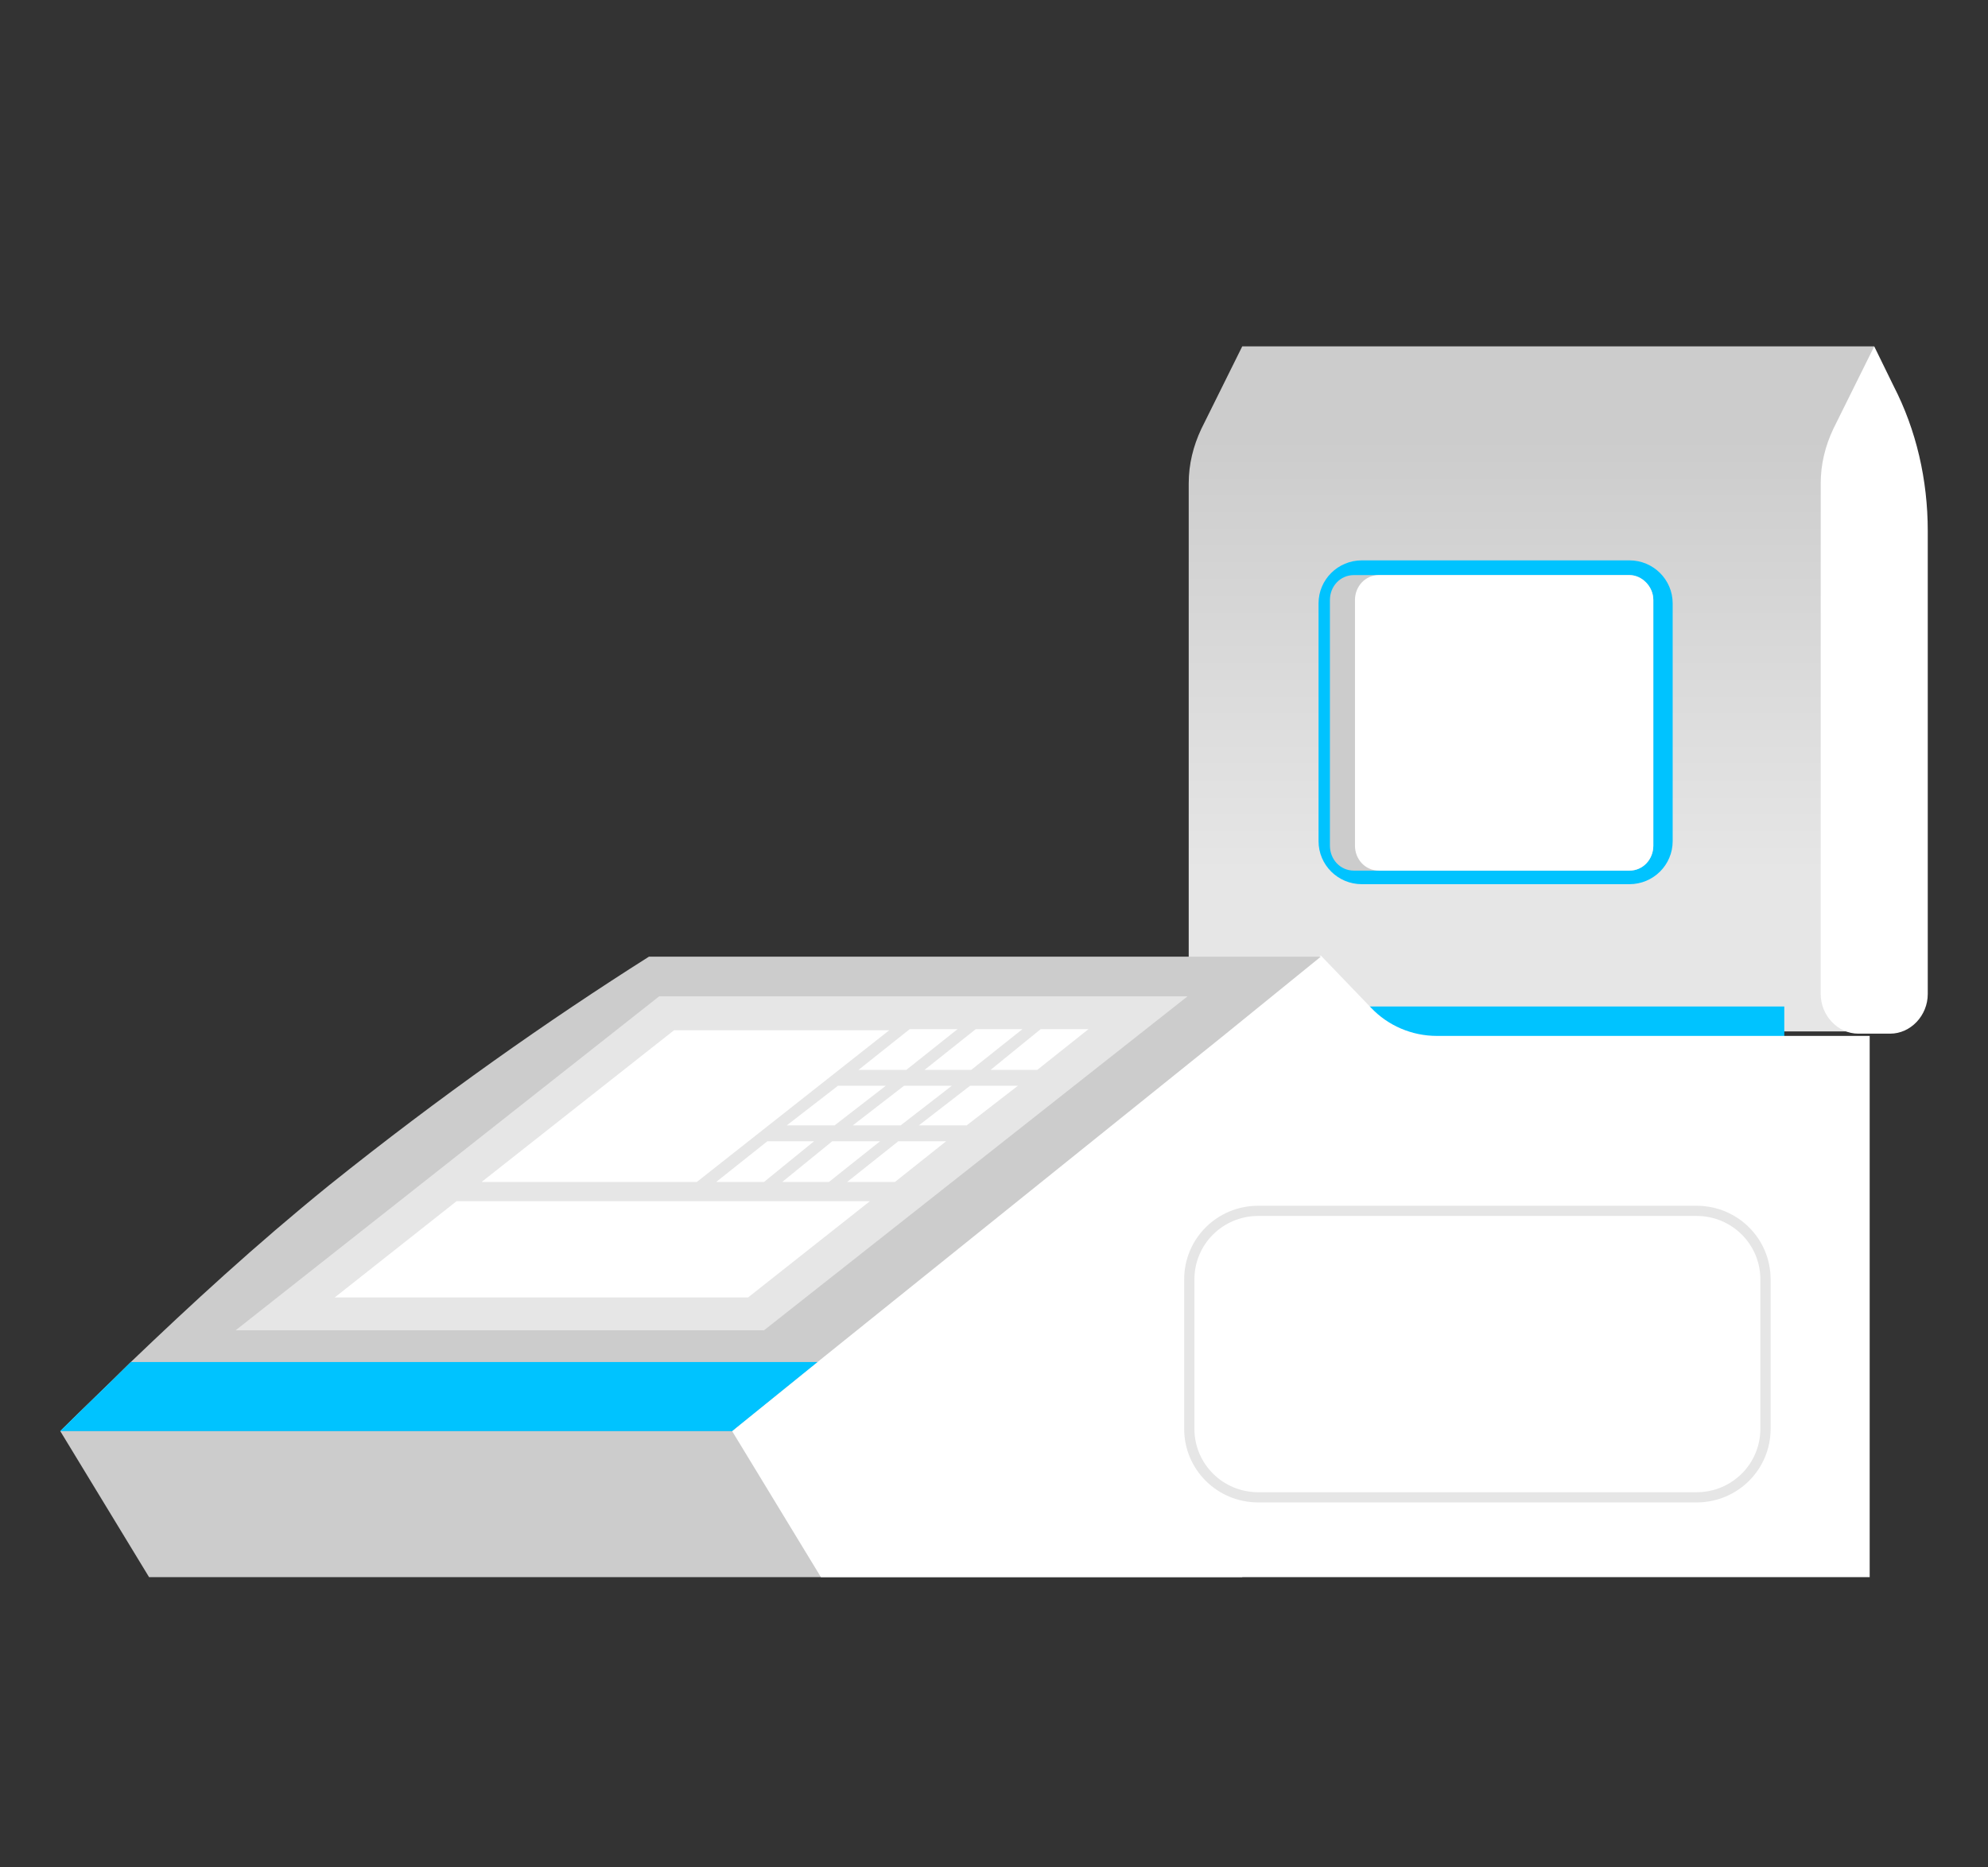
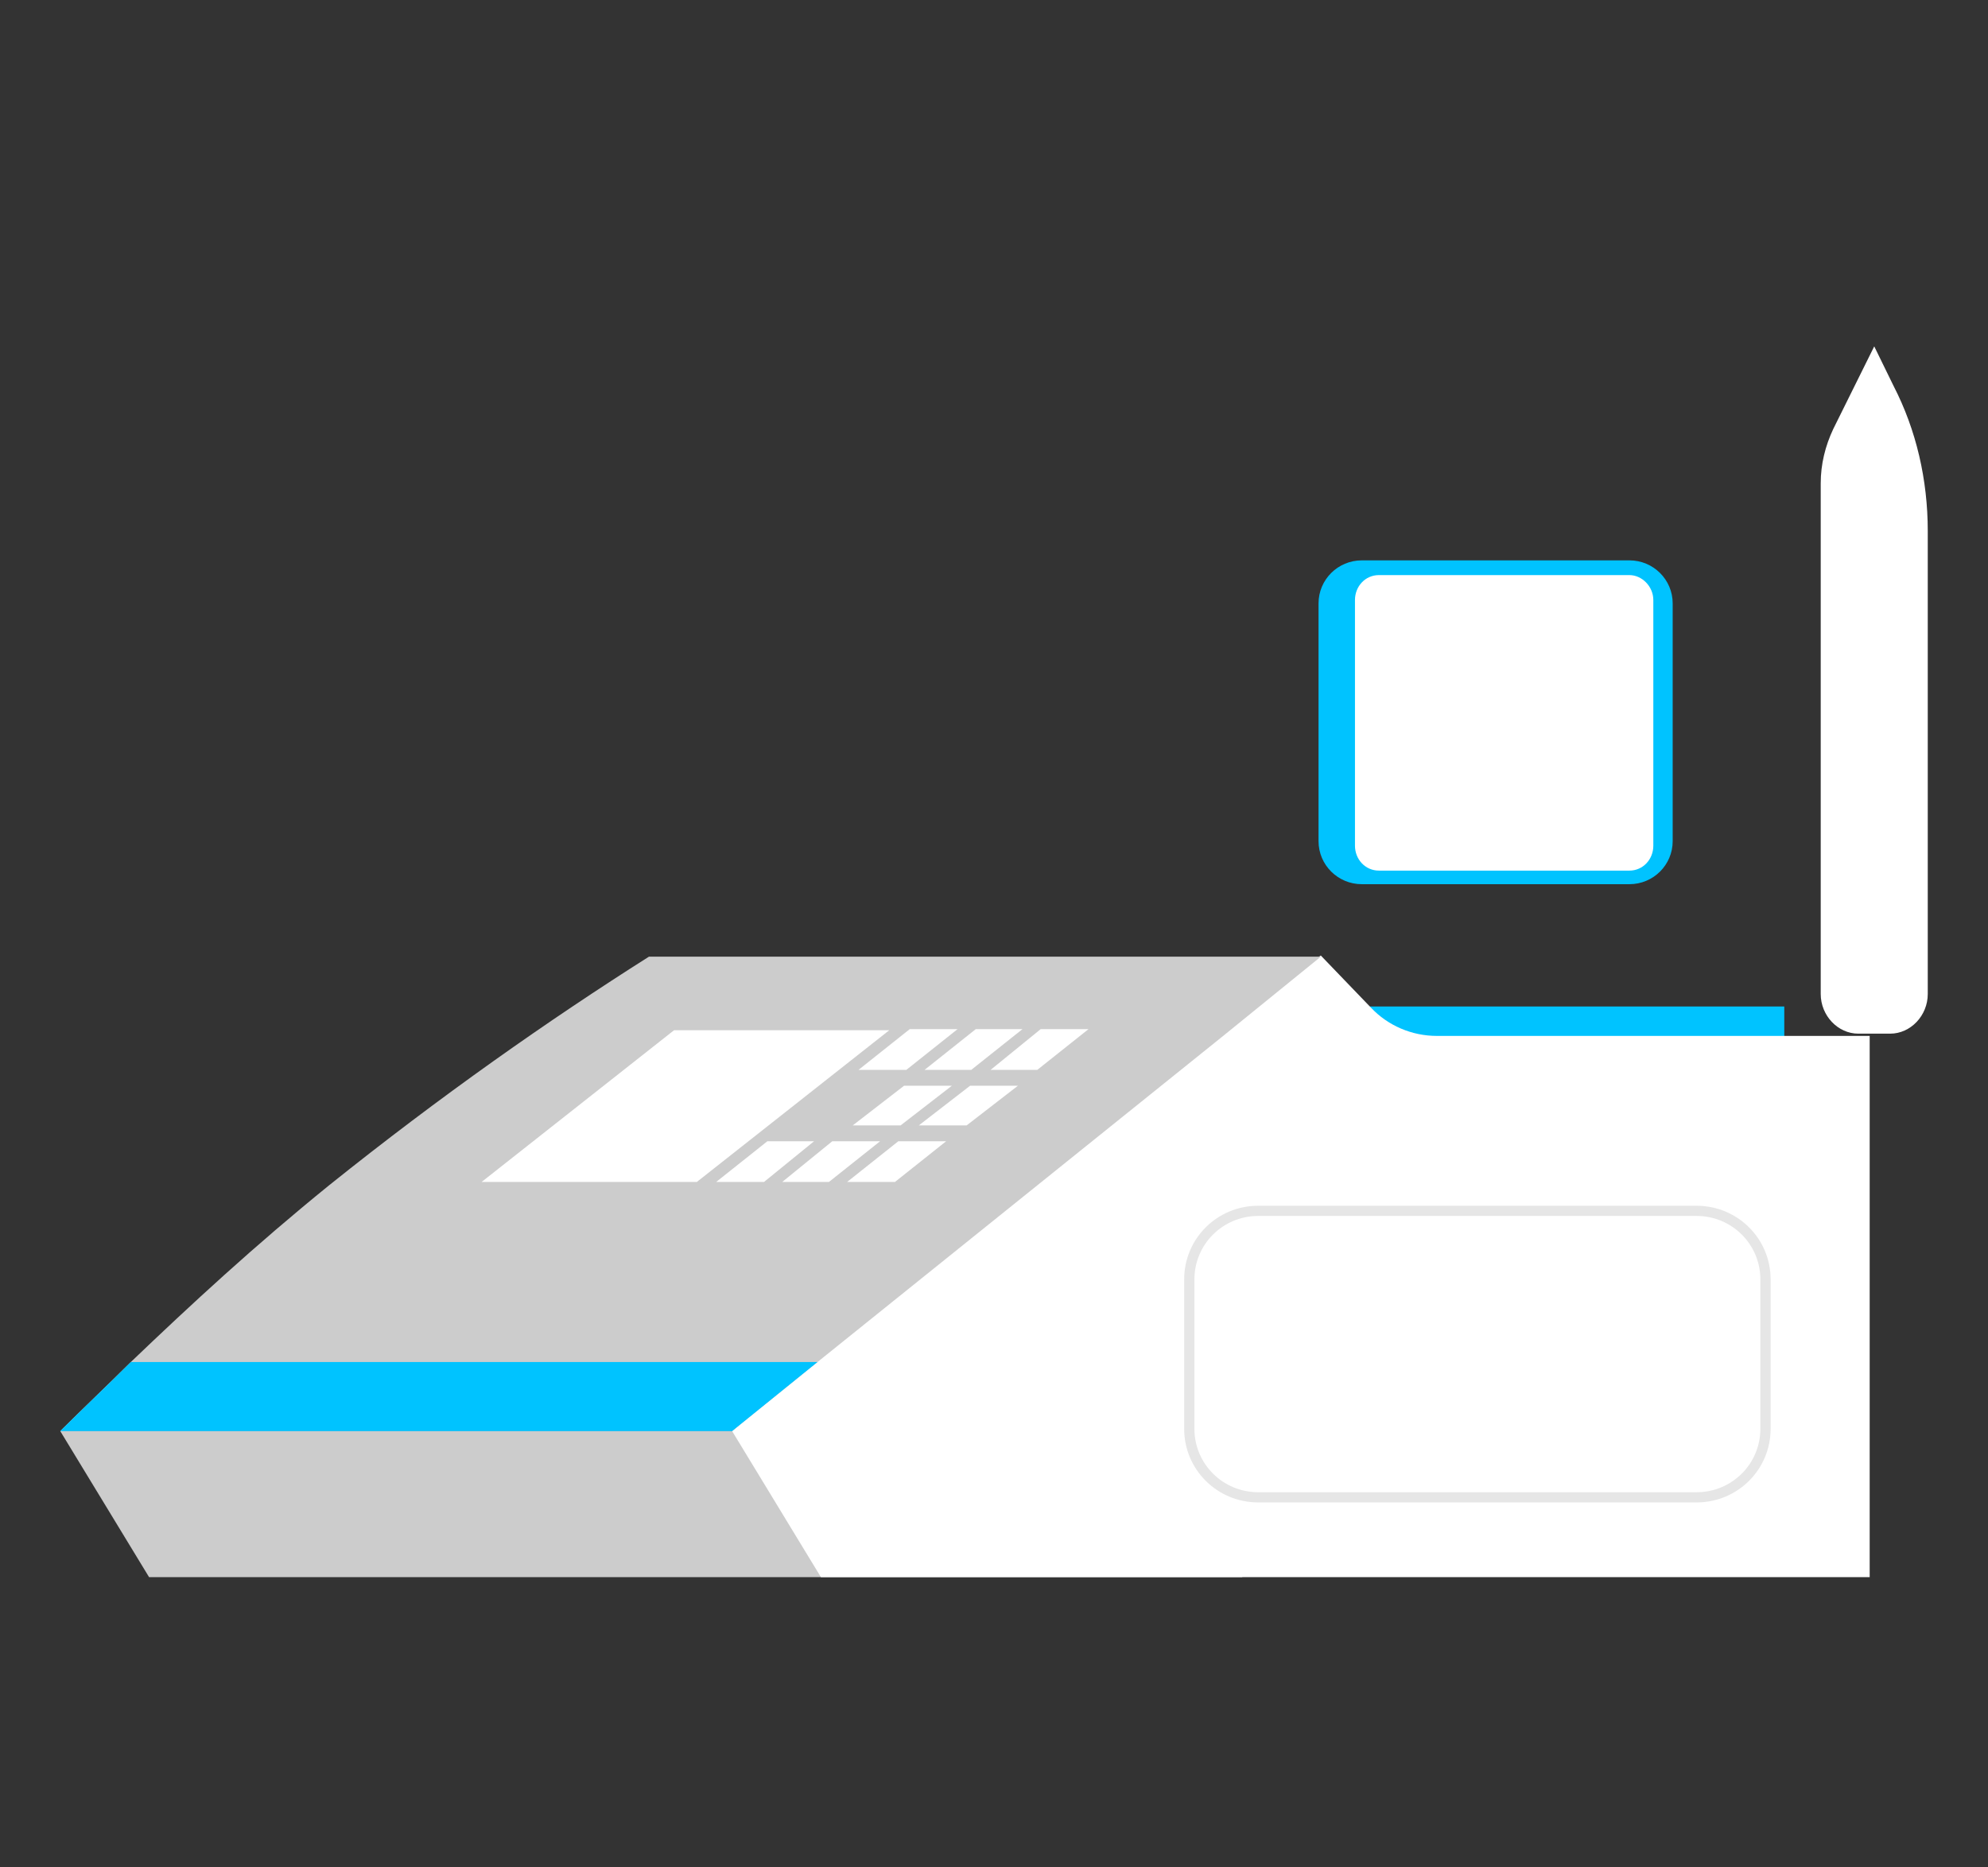
<svg xmlns="http://www.w3.org/2000/svg" width="132" height="124" viewBox="0 0 132 124" fill="none">
  <rect x="0" y="0" width="132" height="124" fill="#333333" stroke="none" />
-   <path d="M124.446 23H82.483L79.761 28.489C79.232 29.616 78.929 30.819 78.929 32.097V66.006C78.929 67.209 79.685 68.187 80.744 68.488C80.971 68.563 81.198 68.563 81.424 68.563H83.541C83.768 68.563 83.995 68.488 84.222 68.488H124.144L124.446 23Z" fill="url(#paint0_linear_247_19289)" />
  <path d="M118.473 66.834H87.7V77.435H118.473V66.834Z" fill="#00C3FF" />
  <path d="M82.483 68.788V104.727H9.898L4 95.028H48.61L81.122 68.788H82.483Z" fill="#CCCCCC" />
  <path d="M95.412 68.788C93.749 68.788 92.161 68.112 91.027 66.909L87.7 63.45C81.046 67.736 73.863 72.773 66.454 78.638C59.498 84.277 53.978 89.765 48.61 95.028L54.507 104.727H87.7H124.144V68.788H95.412Z" fill="white" />
  <path d="M87.7 63.525L81.122 68.864L54.281 90.442L48.61 95.028H4C5.512 93.525 7.1 92.021 8.688 90.442C12.695 86.607 16.929 82.698 21.844 78.713C29.254 72.773 36.437 67.736 43.09 63.525H87.7Z" fill="#CCCCCC" />
  <path d="M124.446 23L121.724 28.489C121.195 29.616 120.893 30.819 120.893 32.097V66.006C120.893 67.435 122.027 68.638 123.388 68.638H125.505C126.866 68.638 128 67.435 128 66.006V35.255C128 31.872 127.244 28.564 125.732 25.631L124.446 23Z" fill="white" />
  <path d="M108.19 58.713H90.422C88.834 58.713 87.549 57.435 87.549 55.856V40.067C87.549 38.488 88.834 37.21 90.422 37.21H108.19C109.778 37.21 111.063 38.488 111.063 40.067V55.856C111.063 57.435 109.778 58.713 108.19 58.713Z" fill="#00C3FF" />
-   <path d="M109.778 39.842V56.157C109.778 57.059 109.098 57.811 108.19 57.811H89.893C88.985 57.811 88.305 57.059 88.305 56.157V39.842C88.305 38.939 88.985 38.188 89.893 38.188H108.19C109.022 38.188 109.778 38.939 109.778 39.842Z" fill="#CCCCCC" />
  <path d="M109.778 39.842V56.157C109.778 57.059 109.098 57.811 108.19 57.811H91.556C90.649 57.811 89.968 57.059 89.968 56.157V39.842C89.968 38.939 90.649 38.188 91.556 38.188H108.19C109.022 38.188 109.778 38.939 109.778 39.842Z" fill="white" />
  <path d="M54.281 90.442L48.61 95.028H4C5.512 93.525 7.1 92.021 8.688 90.442H54.281Z" fill="#00C3FF" />
-   <path d="M50.727 88.337H15.644L43.771 66.157H78.854L50.727 88.337Z" fill="#E6E6E6" />
  <path d="M46.266 78.487H31.976L44.754 68.412H59.044L46.266 78.487Z" fill="white" />
  <path d="M60.178 71.044H57.002L60.405 68.337H63.581L60.178 71.044Z" fill="white" />
  <path d="M64.488 71.044H61.388L64.79 68.337H67.89L64.488 71.044Z" fill="white" />
  <path d="M68.873 71.044H65.773L69.1 68.337H72.276L68.873 71.044Z" fill="white" />
-   <path d="M55.415 74.728H52.239L55.642 72.097H58.817L55.415 74.728Z" fill="white" />
  <path d="M59.8 74.728H56.624L60.027 72.097H63.202L59.8 74.728Z" fill="white" />
  <path d="M64.185 74.728H61.01L64.412 72.097H67.588L64.185 74.728Z" fill="white" />
  <path d="M50.727 78.487H47.551L50.954 75.781H54.054L50.727 78.487Z" fill="white" />
  <path d="M55.037 78.487H51.937L55.263 75.781H58.439L55.037 78.487Z" fill="white" />
  <path d="M59.422 78.487H56.246L59.649 75.781H62.824L59.422 78.487Z" fill="white" />
-   <path d="M49.668 86.156H22.222L30.312 79.765H57.759L49.668 86.156Z" fill="white" />
  <path d="M112.651 99.765H83.541C80.82 99.765 78.627 97.585 78.627 94.878V84.953C78.627 82.247 80.82 80.066 83.541 80.066H112.651C115.373 80.066 117.566 82.247 117.566 84.953V94.878C117.566 97.585 115.373 99.765 112.651 99.765ZM83.541 80.743C81.198 80.743 79.307 82.623 79.307 84.953V94.878C79.307 97.209 81.198 99.088 83.541 99.088H112.651C114.995 99.088 116.885 97.209 116.885 94.878V84.953C116.885 82.623 114.995 80.743 112.651 80.743H83.541Z" fill="#E6E6E6" />
  <defs>
    <linearGradient id="paint0_linear_247_19289" x1="101.694" y1="28.994" x2="101.694" y2="57.952" gradientUnits="userSpaceOnUse">
      <stop stop-color="#CCCCCC" />
      <stop offset="1" stop-color="#E6E6E6" />
    </linearGradient>
  </defs>
</svg>